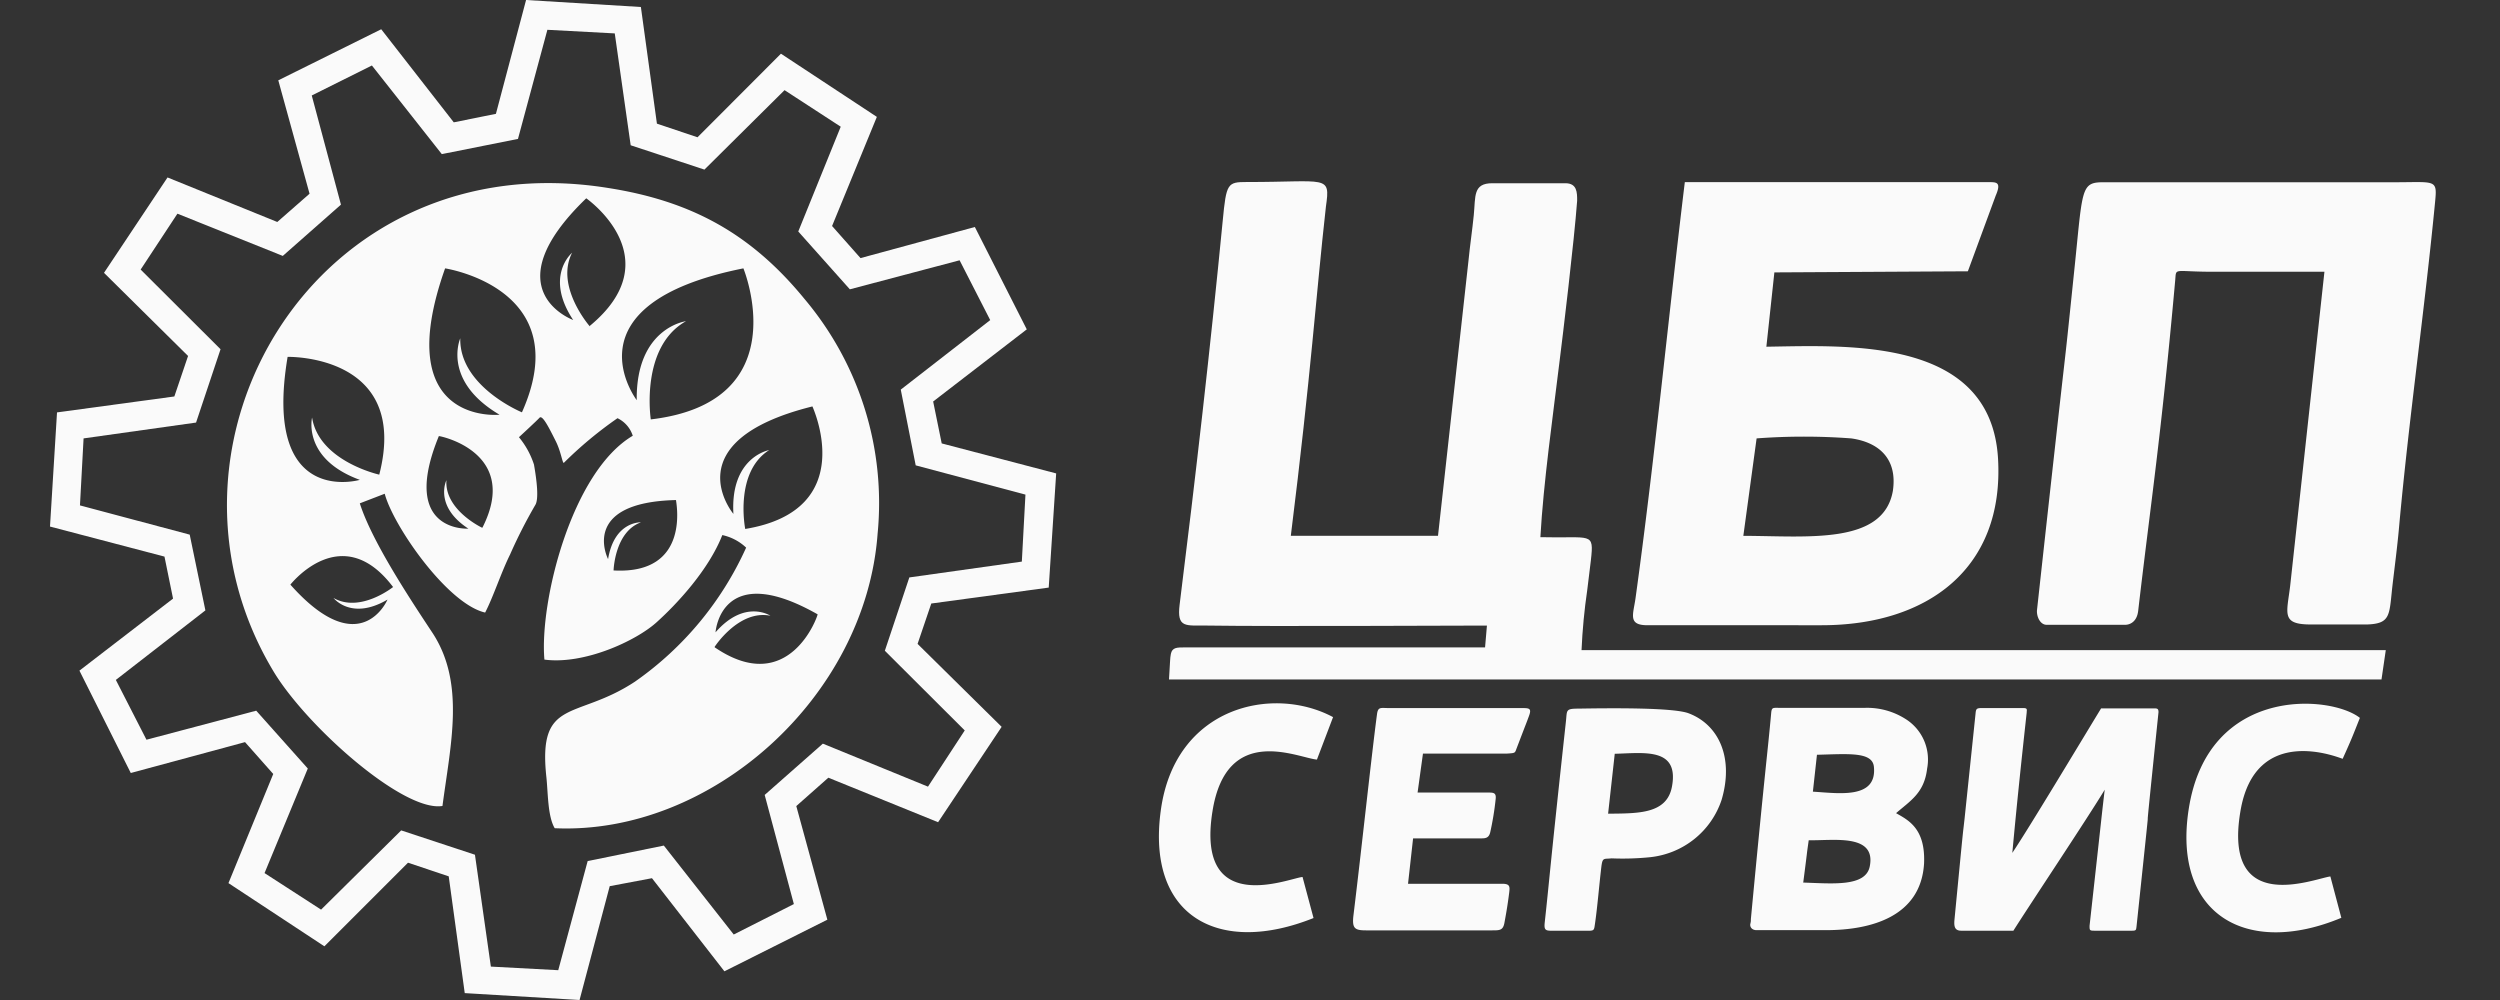
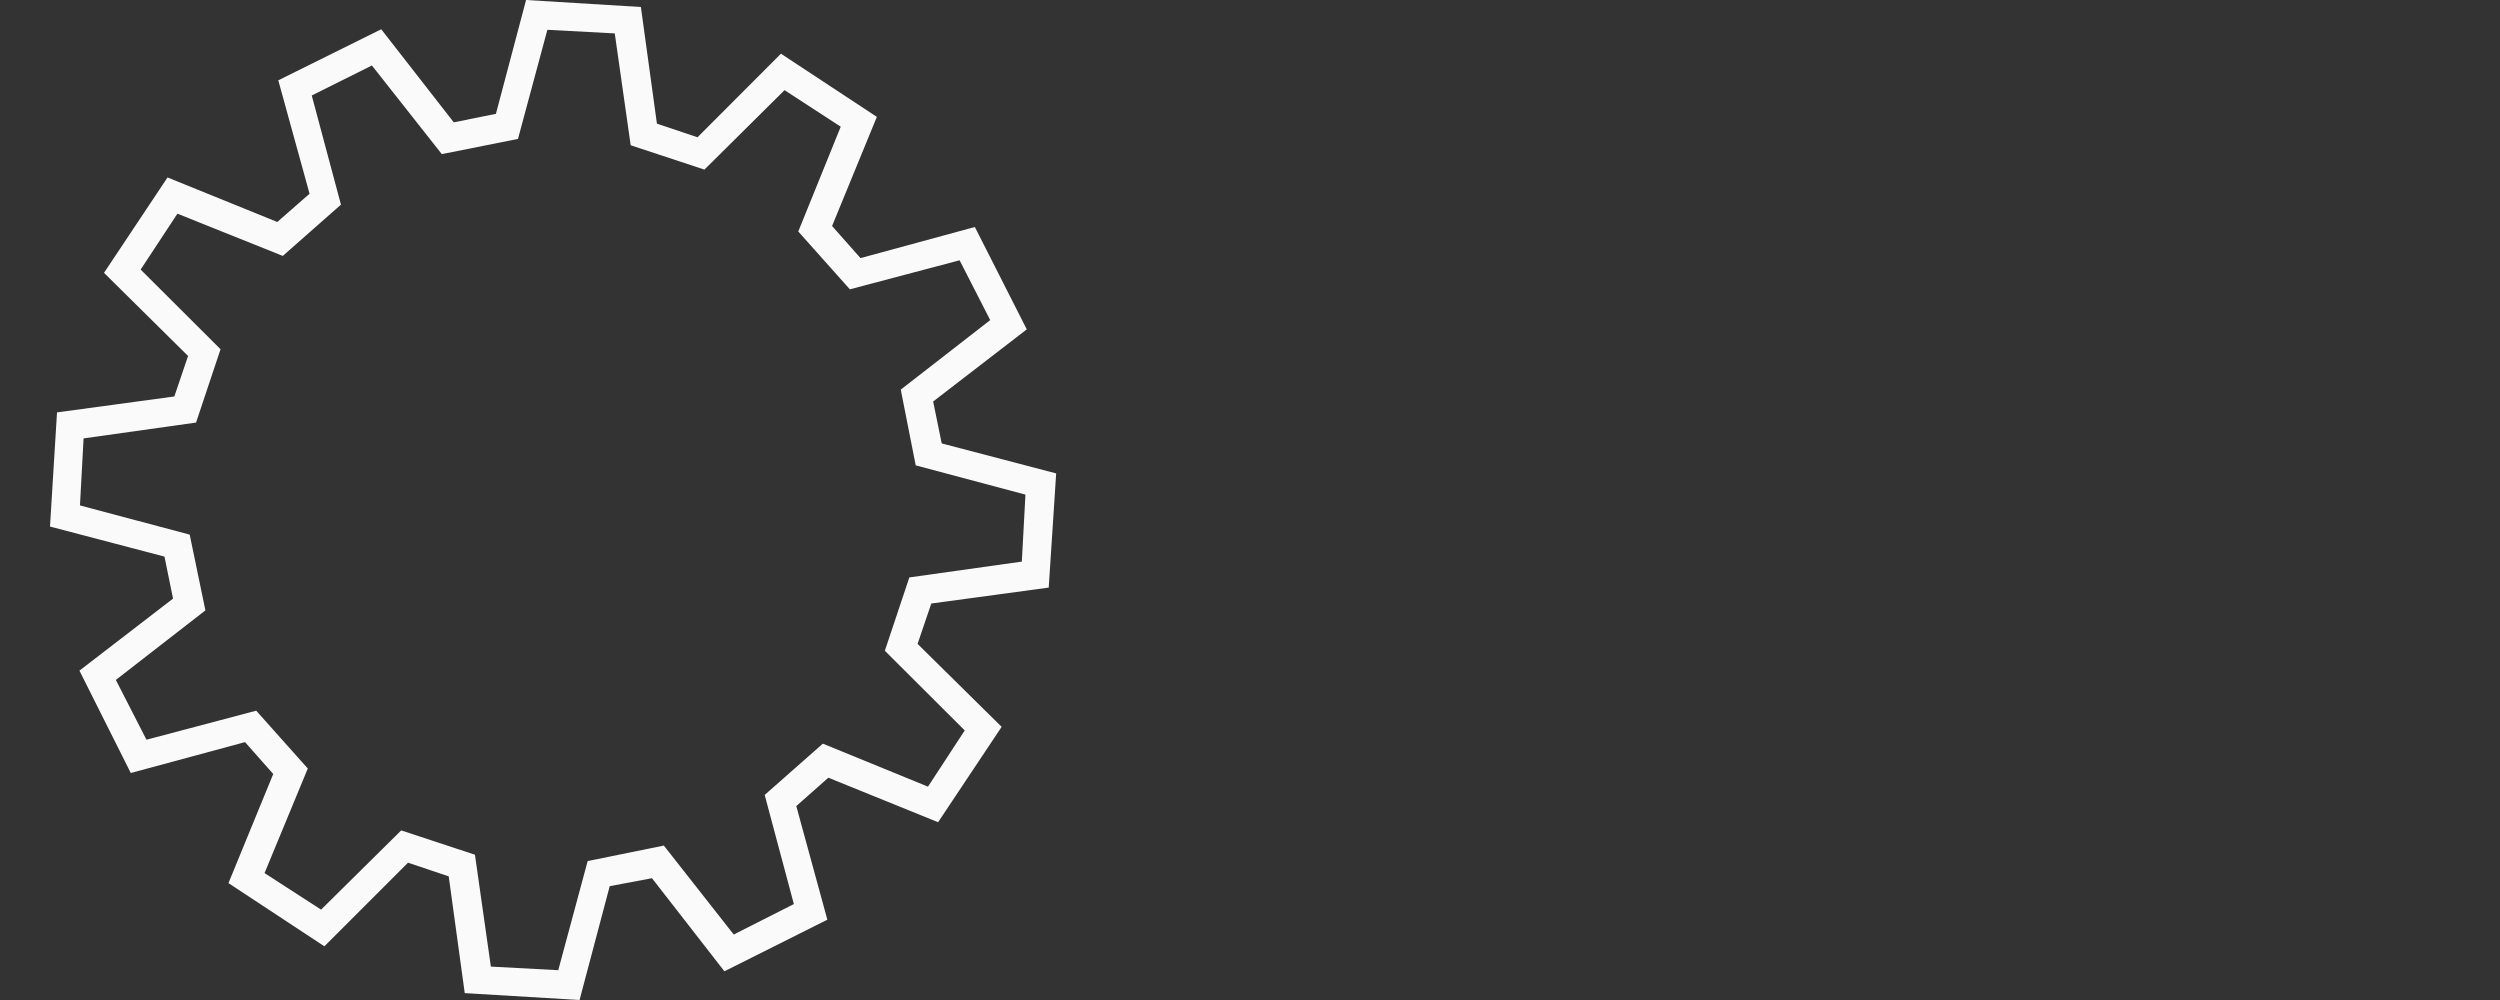
<svg xmlns="http://www.w3.org/2000/svg" width="150" height="60" fill="none">
  <rect width="100%" height="100%" fill="#333333" stroke="none" />
-   <path fill-rule="evenodd" clip-rule="evenodd" d="M72.451 37.534c3.898.059 14.678 0 16.765 0l-.112 1.31H71.088c-.474 0-.757 0-.836.392-.053.242-.046.524-.112 1.532h72.75l.257-1.761H94.892c.053-1.208.167-2.412.343-3.608.072-.61.151-1.212.217-1.775.198-1.755.04-1.31-3.029-1.394.184-3.274.75-7.25 1.159-10.621.184-1.454.87-7.157 1.047-9.567 0-.491 0-1.054-.718-1.048H89.54c-1.166 0-1.001.773-1.113 1.912-.086.871-.23 1.834-.316 2.718L86.28 32.15h-8.831c1.225-9.822 1.508-14.406 2.107-19.762.277-1.925.066-1.46-4.754-1.467-1.153 0-1.225.079-1.436 2.299-.737 7.602-1.64 15.473-2.588 23.055-.177 1.434.363 1.244 1.673 1.258z" fill="#FAFAFA" />
-   <path fill-rule="evenodd" clip-rule="evenodd" d="M104.599 32.158l.797-5.854c1.889-.141 3.786-.141 5.676 0 1.666.235 2.779 1.224 2.502 3.136-.56 3.274-5.136 2.718-8.975 2.711v.007zm1.383-11.355l.48-4.459 11.61-.066 1.672-4.544c.349-.805.046-.805-.402-.805h-18.253c-1.014 8.335-1.804 16.619-2.957 24.961-.138.989-.48 1.63.731 1.624H109.3c6.335 0 10.964-3.385 10.582-9.999-.428-7.301-9.008-6.784-13.9-6.712zM122.8 37.488h4.714c.244 0 .698-.144.777-.838.725-6.247 1.383-10.477 2.219-19.808.079-.825-.158-.53 2.325-.537h6.631l-2.055 18.839c-.197 1.65-.553 2.311 1.179 2.324h3.444c1.416-.052 1.317-.557 1.508-2.285.138-1.185.296-2.364.402-3.556.573-6.358 1.554-13.194 2.16-19.493.138-1.408.065-1.199-2.49-1.199h-17.423c-1.396 0-1.218.426-1.778 5.704-.797 7.7 0 0-2.193 19.965-.033.38.184.884.58.884zM120.739 51.173c.289-3.117.553-5.592.862-8.414 0-.157.073-.275-.197-.275h-2.509c-.31 0-.336.059-.362.334l-.659 6.306c-.145 1.31 0-.21-.606 6.063-.033.373 0 .655.402.655h3.134c.883-1.408 4.531-6.875 5.479-8.46-.23 1.964-.046.393-.909 8.165 0 .262 0 .295.284.295h2.271c.244 0 .237-.046.264-.268 1.356-12.815 0-.118 1.317-12.841 0-.17-.04-.23-.218-.23h-3.226c-1.37 2.253-4.379 7.262-5.327 8.67zM108.194 52.954c.329-2.54.151-1.27.329-2.54 1.422.039 4.069-.433 3.661 1.578-.25 1.237-2.272 1.015-3.99.962zm.823-7.668c1.87-.045 3.325-.196 3.417.72.198 1.965-2.127 1.585-3.661 1.494l.244-2.214zm4.747 3.504c.856-.747 1.693-1.205 1.864-2.678a2.87 2.87 0 00-1.317-2.986 4.292 4.292 0 00-2.417-.655h-5.11c-.408 0-.48-.046-.513.314-.217 2.41-.369 3.372-1.218 12.356 0 .144 0 .144-.033.295-.033.15.066.373.375.373h4.162c2.719 0 5.696-.818 5.887-4 .092-2.096-.942-2.6-1.68-3.02zM91.02 44.841c.725-1.899.468-1.205.725-1.899.165-.458 0-.458-.48-.458h-7.929c-.5 0-.658-.092-.717.38-.323 2.422-.929 8.113-1.41 12.042-.098.799.073.916.751.916h7.573c.454 0 .658 0 .737-.478.06-.327.178-.95.283-1.794.04-.347.053-.524-.421-.524h-5.65l.303-2.724h4.129c.27 0 .428-.065.5-.366.145-.649.253-1.304.323-1.965.06-.458-.165-.412-.553-.419h-4.129l.323-2.337h5.037c.553-.033.468-.033.606-.374zM96.88 45.227c1.765-.045 3.873-.392 3.438 1.965-.303 1.657-2.035 1.61-3.832 1.63l.395-3.562v-.032zm-1.178 10.176c.145-1.002.257-2.383.382-3.418.072-.556.151-.432.612-.484.78.032 1.561.008 2.338-.072a5.092 5.092 0 002.636-1.095 5.046 5.046 0 001.624-2.337c.744-2.501-.144-4.505-1.975-5.199-.915-.347-4.61-.314-6.585-.281-.81 0-.705.085-.777.753-1.014 9.304-.994 9.547-1.27 12.048-.047.445 0 .537.44.524h1.976c.573.013.533.007.599-.439zM140.559 45.529c.553-1.218.612-1.395 1.034-2.456-1.745-1.381-9.1-1.964-10.266 5.448-1.007 6.391 3.503 8.906 9.153 6.548l-.658-2.481c-.909.104-6.434 2.422-5.407-3.85.863-5.416 5.96-3.255 6.144-3.21zM79.984 43.027c-3.602-1.931-9.496-.654-10.338 5.612-.87 6.384 3.51 8.709 9.166 6.443l-.659-2.462c-.73.04-6.427 2.495-5.406-3.928.836-5.33 5.123-3.216 6.269-3.117l.968-2.548zM48.29 17.961c-3.206-3.928-6.788-5.893-11.78-6.679-17.575-2.848-28.242 15.382-20.13 28.95 1.936 3.273 7.81 8.512 10.168 8.126.493-3.72 1.363-7.347-.573-10.346-1.245-1.886-3.642-5.468-4.386-7.812l1.495-.576c.494 1.898 3.747 6.607 6.025 7.13.487-.936.948-2.377 1.495-3.483a29.87 29.87 0 011.514-2.973c.218-.347.093-1.44-.079-2.423a5 5 0 00-.902-1.643s1.054-.97 1.232-1.166c.177-.196.566.59.968 1.388.335.655.414 1.401.5 1.31a23.791 23.791 0 013.213-2.672 1.763 1.763 0 01.916 1.054c-3.681 2.174-5.604 9.98-5.301 13.43 2.377.315 5.479-1.113 6.723-2.232 1.245-1.12 3.135-3.157 3.951-5.239a2.995 2.995 0 011.429.753 19.67 19.67 0 01-6.67 8.041c-3.53 2.331-5.835.917-5.315 5.73.1.917.073 2.35.5 3.064 9.384.426 18.656-7.857 19.374-17.68a18.953 18.953 0 00-.765-7.461 19.022 19.022 0 00-3.601-6.59zM23.585 35.222s-1.975 1.578-3.575.655c0 0 1.06 1.381 3.24.098 0 0-1.62 3.837-5.828-.897 0 .007 3.075-3.949 6.163.144zm-.83-6.744s-3.614-.8-4.03-3.425c0 0-.599 2.468 2.865 3.739 0 0-5.86 1.709-4.333-7.38.026 0 7.355-.17 5.499 7.066zm6.164 3.182s-2.259-1.067-2.133-2.849c0 0-.77 1.546 1.317 2.908 0 0-4.155.262-1.772-5.553.02-.026 4.92.956 2.614 5.494h-.026zm2.397-6.921s-3.76-1.546-3.7-4.44c0 0-1.12 2.534 2.357 4.584.026 0-6.625.694-3.267-8.781 0 0 7.935 1.204 4.61 8.637zm4.07-5.16s-2.094-2.39-1.06-4.414c0 0-1.68 1.402.065 4.034 0 0-4.932-1.788.784-7.301 0 0 5.162 3.595.184 7.68h.027zm9.218-3.477s3.293 8.021-5.557 9.062c0 0-.659-4.335 2.113-5.893 0 0-3.009.386-2.956 4.74 0-.006-4.392-5.755 6.4-7.91zm-7.79 18.125s.066-2.325 1.647-2.888c0 0-1.6-.078-1.976 2.207 0 0-1.758-3.405 4.076-3.543-.026 0 .975 4.486-3.747 4.224zm6.065 4.583s1.449-2.246 3.345-1.866c0 0-1.534-1.021-3.292.995 0 0 .296-4.387 6.124-1.08.04.026-1.686 5.049-6.177 1.978v-.027zm1.83-7.098s-.658-3.378 1.443-4.708c0 0-2.344.406-2.147 3.83 0 0-3.661-4.354 4.741-6.449 0 .026 2.884 6.214-4.036 7.353v-.026z" fill="#FAFAFA" />
  <path fill-rule="evenodd" clip-rule="evenodd" d="M31.565 0l6.888.42.962 6.999 2.436.818 5.005-5.015 5.755 3.791-2.687 6.548 1.706 1.925 6.861-1.866 3.115 6.142-5.617 4.328.513 2.515 6.868 1.8-.447 6.85-7.046.956-.823 2.423 5.044 4.976-3.813 5.723-6.585-2.671-1.923 1.702 1.864 6.817-6.177 3.097-4.346-5.586-2.535.478-1.81 6.83-6.889-.413-.961-7.006-2.443-.819-5.018 5.016-5.755-3.791 2.687-6.548-1.693-1.912-6.855 1.853-3.081-6.142 5.617-4.322-.514-2.52L3 31.593l.421-6.849 7.04-.956.823-2.43L6.24 16.37l3.812-5.723 6.585 2.672 1.936-1.696-1.876-6.804 6.176-3.064 4.353 5.585 2.529-.51L31.564 0zm1.278 1.788l-1.765 6.548-4.57.91-4.194-5.317-3.609 1.8 1.752 6.549-3.49 3.077-6.322-2.534-2.206 3.353 4.794 4.78-1.469 4.4-6.749.95-.217 4.02 6.585 1.755.941 4.544-5.373 4.172 1.837 3.588 6.585-1.742 3.095 3.47-2.595 6.274 3.392 2.193 4.807-4.754 4.425 1.46.955 6.712 4.043.216 1.765-6.548 4.57-.93 4.194 5.337 3.608-1.827-1.751-6.548 3.49-3.077 6.308 2.58 2.206-3.373-4.794-4.78 1.469-4.4 6.75-.95.217-4.02-6.585-1.755-.896-4.544 5.367-4.171-1.837-3.589-6.585 1.742-3.095-3.47 2.548-6.287-3.371-2.193-4.807 4.767-4.425-1.46-.955-6.712-4.043-.216z" fill="#FAFAFA" />
</svg>